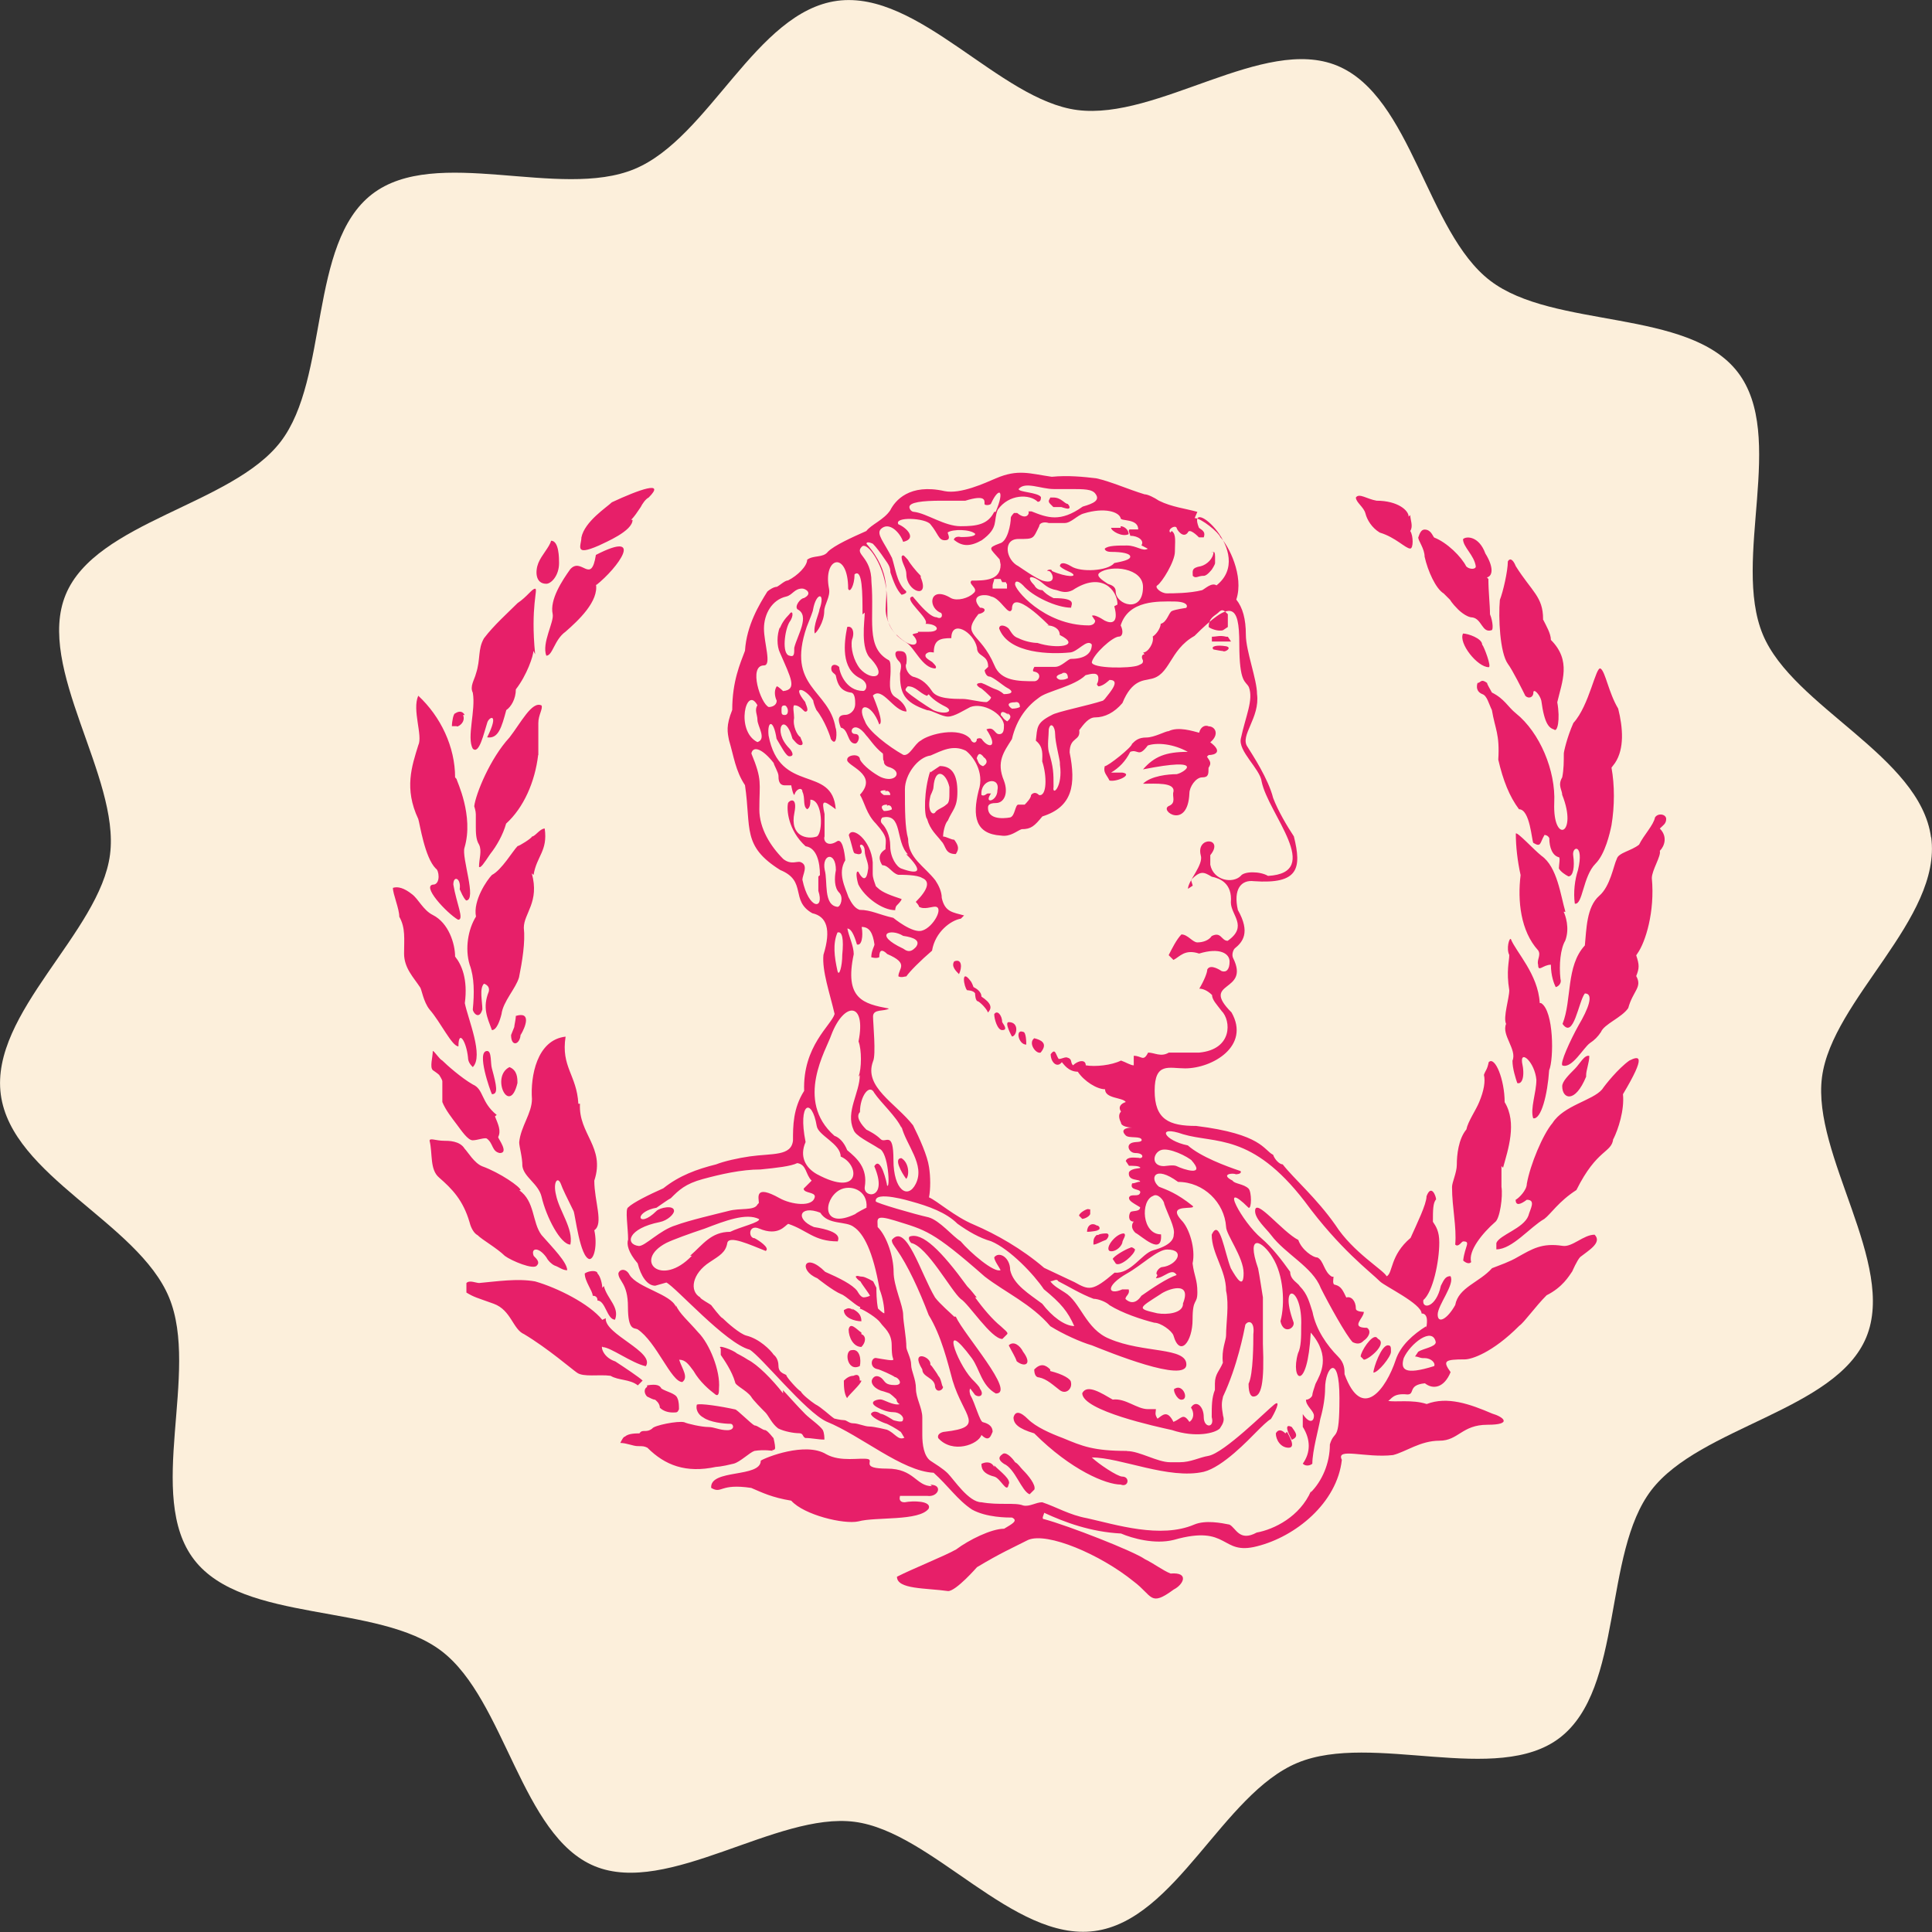
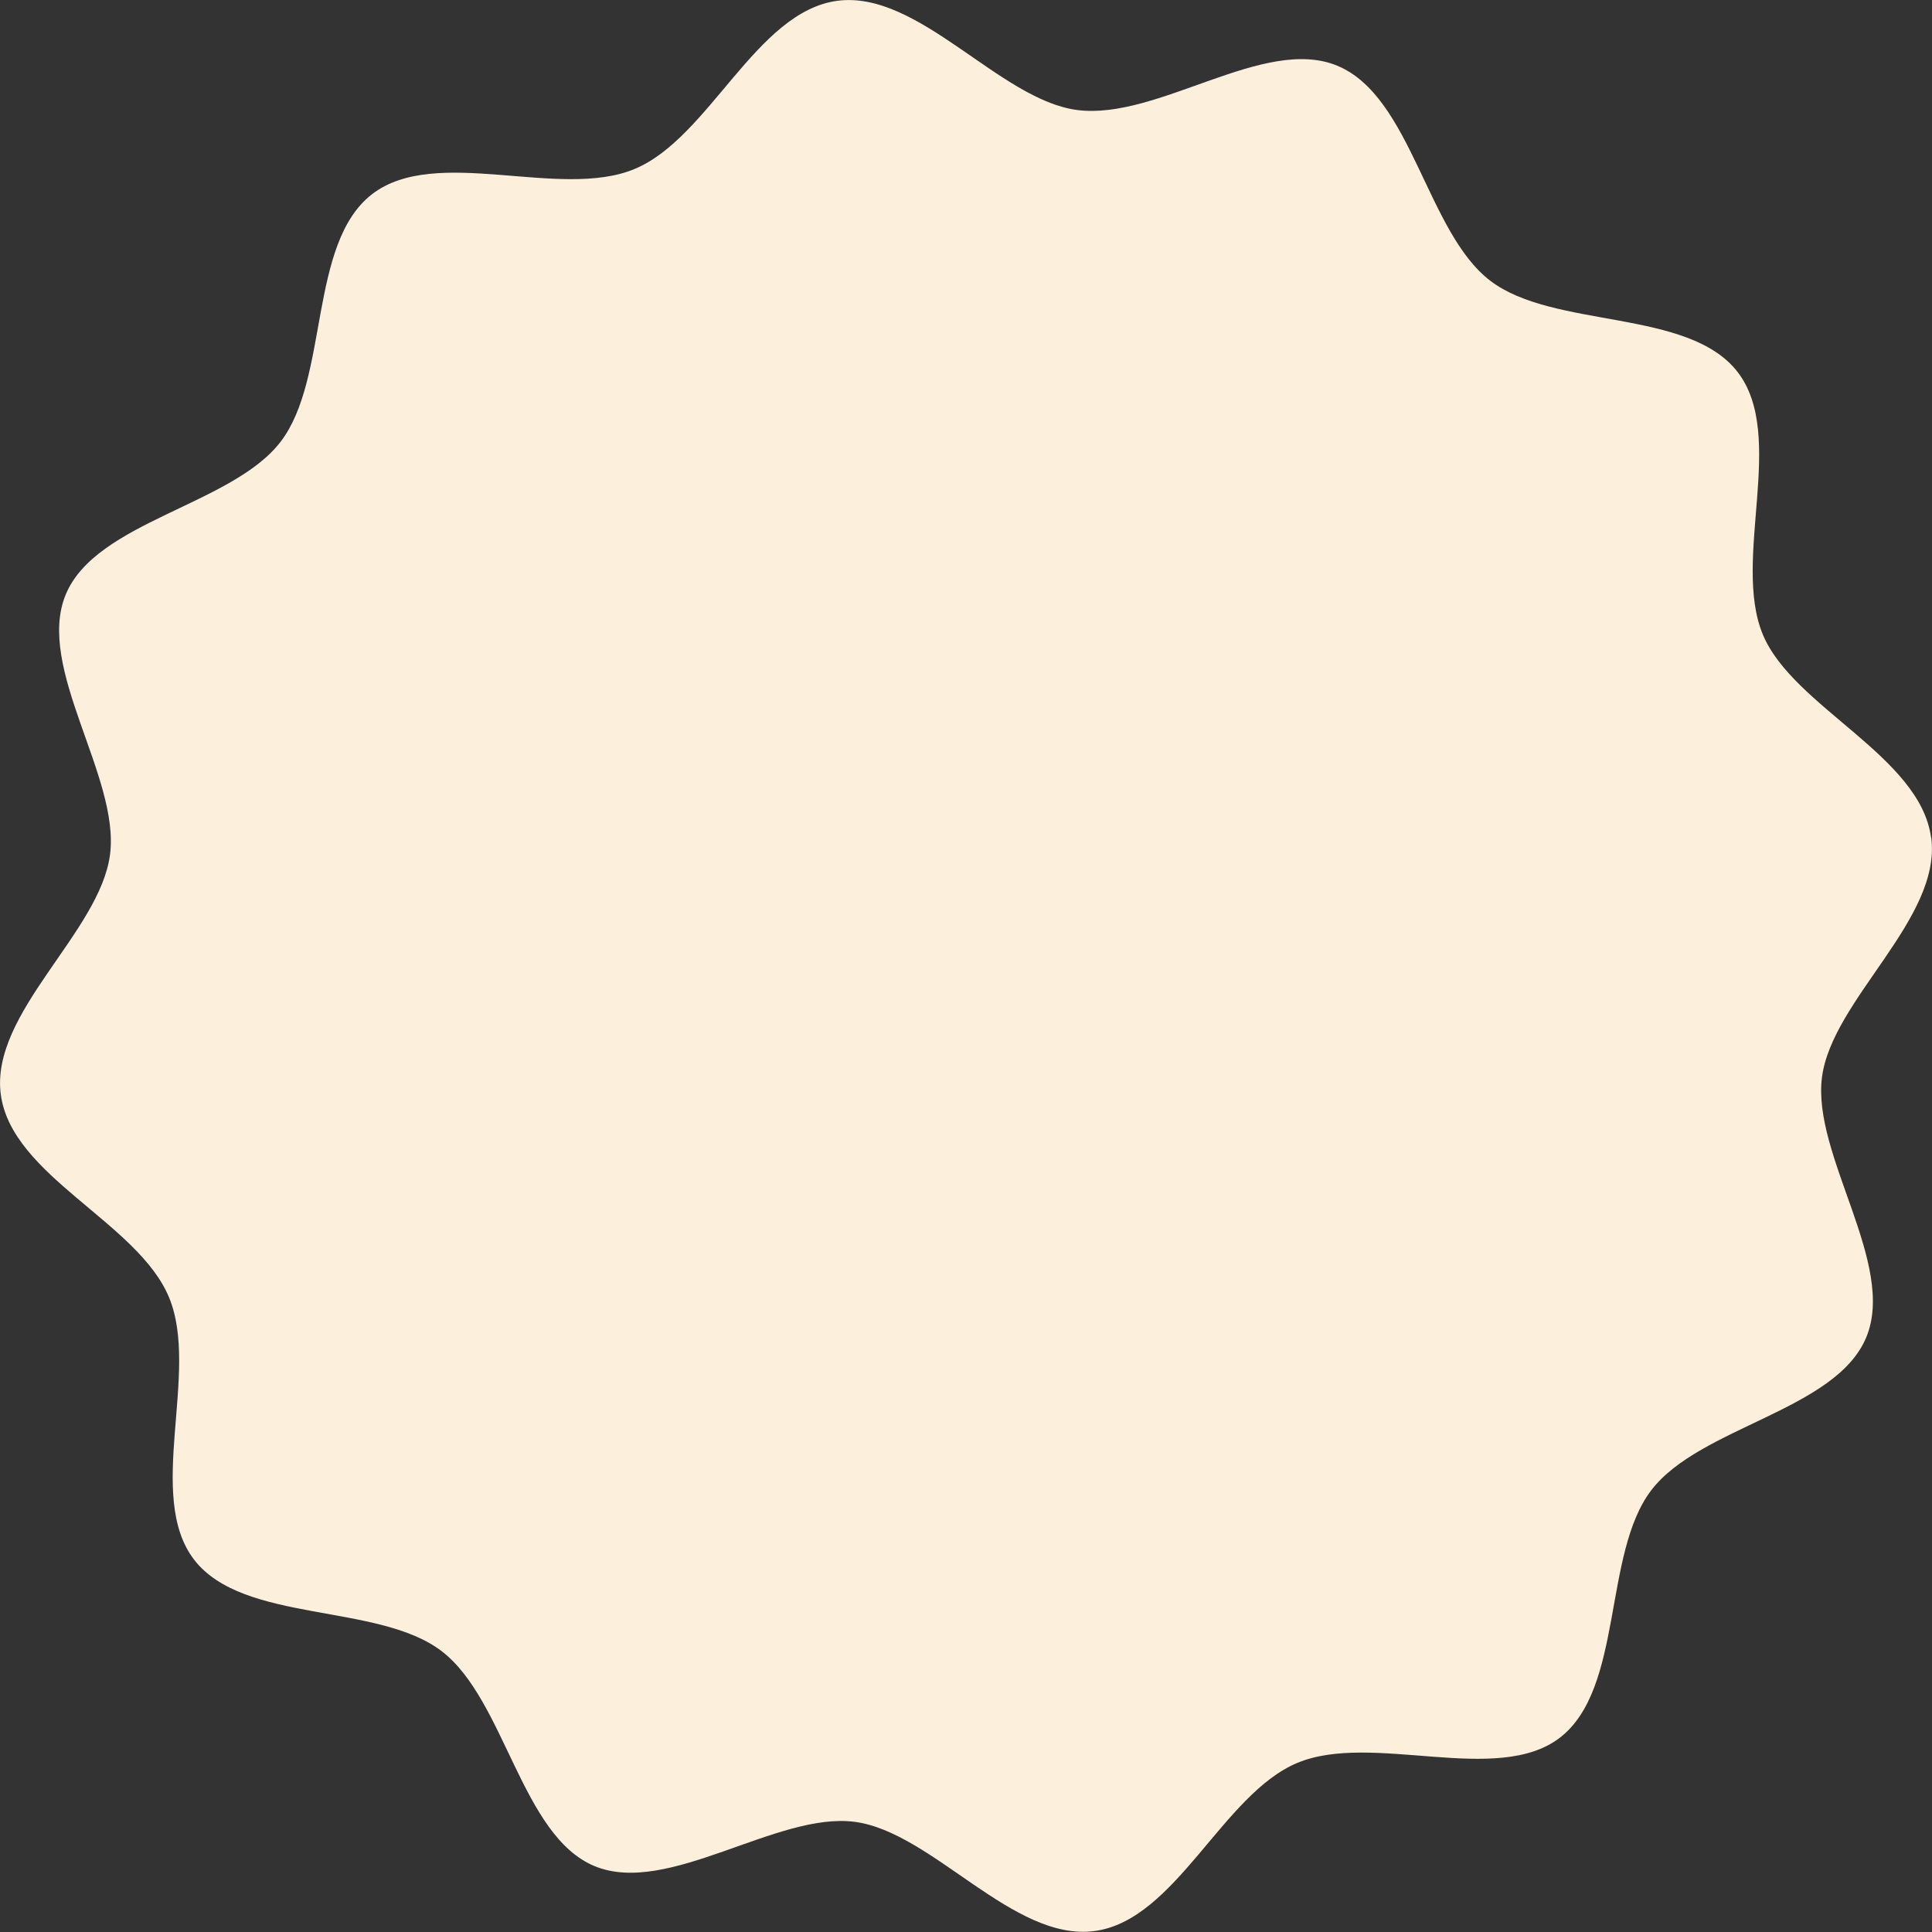
<svg xmlns="http://www.w3.org/2000/svg" id="Capa_1" data-name="Capa 1" viewBox="0 0 121.16 121.16">
  <rect x="0" y="0" width="121.16" height="121.16" fill="#333333" stroke="none" />
  <defs>
    <style>
      .cls-1 {
        fill: #e71f69;
        fill-rule: evenodd;
      }

      .cls-2 {
        fill: #fcefdb;
      }
    </style>
  </defs>
  <path class="cls-2" d="M121.11,52.51c.68,5.11-6.22,10.17-6.85,15.05s4.68,11.7,2.78,16.3-10.43,5.61-13.48,9.59-1.73,12.43-5.73,15.52c-3.94,3.04-11.76-.37-16.46,1.58s-7.62,9.87-12.73,10.55-10.17-6.22-15.05-6.85-11.7,4.68-16.3,2.78-5.61-10.43-9.59-13.48-12.43-1.73-15.52-5.73.37-11.76-1.58-16.46S.73,73.76.05,68.64s6.22-10.17,6.85-15.05-4.68-11.7-2.78-16.3,10.43-5.61,13.48-9.59,1.73-12.43,5.73-15.52,11.76.37,16.46-1.58S47.4.73,52.51.05s10.17,6.22,15.05,6.85c5.05.65,11.7-4.68,16.3-2.78,4.67,1.93,5.61,10.43,9.59,13.48s12.43,1.73,15.52,5.73-.37,11.76,1.58,16.46c1.89,4.55,9.87,7.62,10.55,12.73Z" />
-   <path class="cls-1" d="M75.09,32.1c-.7-.2-1.61-.3-2.41-.7-.3-.2-.7-.4-.9-.4-1-.3-2.11-.8-3.01-1-.8-.1-1.81-.2-2.81-.1-1.4-.2-2.11-.5-3.51.1-.7.3-2.21,1-3.21.8-2.21-.5-3.11.6-3.41,1.2-.4.6-1.2.9-1.5,1.3-.9.4-2.01.9-2.41,1.3-.3.4-.9.2-1.3.5,0,.4-.6,1-1.2,1.3-.2,0-.5.3-.7.4-.2,0-.5.2-.6.3-.5.8-1.3,2.11-1.4,3.71-.3.8-.8,1.91-.8,3.71-.4,1-.3,1.4-.2,1.91.3,1,.4,1.91,1,2.81.4,2.71-.2,3.81,2.21,5.32,1.71.7.6,1.91,2.01,2.71.9.2,1.2,1,.7,2.61-.1,1,.4,2.41.7,3.71-.2.7-2.01,2.01-1.91,4.82-.7,1.1-.7,2.21-.7,3.11-.1,1-1.3.8-2.71,1-.7.1-1.61.3-2.11.5-1.2.3-2.31.7-3.31,1.5-.9.4-1.91.9-2.21,1.2-.2.1,0,1.3,0,2.01-.1.3,0,.8.6,1.5.2.8.6,1.4,1.1,1.4l.7-.2c.6.3,3.71,3.81,5.22,4.21.7.4,3.51,3.91,4.82,4.51,2.21.9,4.72,3.11,6.72,3.21.9.8,1.5,1.71,2.41,2.31.9.5,2.21.5,2.51.5.4.2,0,.4-.5.7-.8,0-2.21.7-3.01,1.3-.7.4-2.71,1.2-3.71,1.71,0,.8,1.81.7,3.21.9.5,0,1.81-1.5,1.81-1.5,1.5-.9,2.21-1.2,3.21-1.71,1.2-.5,4.51.9,6.62,2.61,1.2.9,1,1.61,2.51.5.6-.3,1-1.1-.2-1-.5-.2-1-.6-1.61-.9-.7-.5-4.82-2.11-6.32-2.51-.2,0,0-.3,0-.4,1.3.6,2.91,1.2,4.82,1.3.7.3,2.11.7,3.31.4,3.51-1,2.91,1,5.22.4,2.41-.6,5.02-2.71,5.32-5.42-.4-.8,1.5-.1,3.21-.3.8-.2,1.71-.9,2.91-.9s1.4-1,3.01-1,1-.5.3-.7c-1.4-.6-2.81-1.1-4.11-.6-.9-.3-2.01-.1-2.41-.2.2-.1.3-.5,1.2-.4.5,0,0-.6,1.1-.7.5.4,1.2.3,1.61-.7-.5-.7-.4-.8.9-.8.4,0,1.71-.4,3.41-2.11.3-.2,1-1.2,1.71-1.91,1-.5,1.4-1.2,1.61-1.5,0,0,.3-.7.5-.9.5-.4,1.4-.9.9-1.4-.7,0-1.4.8-2.01.7-1.3-.2-1.91.2-2.81.7-.5.3-1.1.5-1.61.7-.8.9-2.11,1.2-2.31,2.31-.5.9-1.1,1.2-1.1.6s1.1-1.91.8-2.41c-.3,0-.4.2-.6.6-.3,1.4-1.2,1.5-1.1.9.6-.5,1-2.41,1-3.61,0-.7-.2-1-.4-1.3,0-.7,0-1.2.2-1.4,0-.2-.3-1-.6-.2,0,.5-.6,1.71-1,2.61-1.3,1.1-1.1,2.21-1.5,2.41-.2-.4-2.11-1.5-3.21-3.21-1.2-1.71-2.61-2.91-3.31-3.81-.2,0-.5-.3-.6-.6-.6-.3-.7-1.3-4.82-1.81-1.71,0-2.61-.4-2.61-2.21s.9-1.4,1.91-1.4c1.71,0,4.11-1.4,2.91-3.51-2.01-2.01,1.2-1.2.1-3.41-.1-.2,0-.5.1-.6.5-.4,1-1,.2-2.41-.3-1.3.2-1.91,1-1.81,2.81.2,3.01-.8,2.51-2.81-.4-.6-1-1.61-1.3-2.41-.3-1.2-1.3-2.71-1.61-3.21-.5-.7.8-1.81.6-3.31,0-.9-.7-2.71-.7-3.71s-.2-1.71-.6-2.21c.5-1.5-.5-3.41-1-3.91-.1-.3-1.2-1.2-1.61-1.2M89.34,85.17c.4,0,.7.3.6.5-1.91.6-2.11.2-1.91-.5.4-.9,1.81-2.01,2.01-1,0,.3-.8.4-1.1.6l-.2.3c.2,0,.3.1.5.1M70.48,77.35c-.5,0-1.2.9-.9,1.1.3.1.7-.2.8-.5,0-.2.3-.5.1-.6M68.77,77.45c-.2.2-.2.3-.2.6.2,0,.5-.2.8-.3.2-.2.2-.4,0-.4,0,0-.4,0-.5.1M68.77,77.15c.3,0,.2-.3,0-.3-.3-.2-.6,0-.6.4,0,0,.4,0,.7-.1M71.18,78.35s-.2-.2-.3-.1c-.3.1-1,.5-1.1.7l.2.3c.3.2,1.2-.6,1.2-.9M68.27,75.84c0-.1-.6.2-.6.4l.2.2c.1,0,.4-.1.5-.3v-.3M47.5,75.54c-.2.4-1.1.2-1.81.4-.8.2-2.51.6-3.31.9-1,.3-1.91,1.3-2.31,1.3-.9-.1-.7-1.1,1.3-1.5.5-.1.9-.5.9-.7,0-.4-.9-.2-1.1,0-.6.6-1,.6-1,.4s.4-.5,1-.6c.3-.2.7-.5.9-.6.5-.5.9-.9,2.01-1.2s2.41-.6,3.61-.6c1-.1,1.91-.2,2.31-.4.6.1.5.7.9,1.1l-.5.5c0,.3.7.2.7.5-.1.7-1.5.5-2.21.1-1.61-.9-1.3,0-1.3.3M52.72,72.53c1.2.5,1.3,2.61-1.5,1.1-.7-.4-1.1-1.1-.7-2.01-.5-2.51.4-2.81.7-1,.1.6,1.5,1.1,1.5,1.91M56.53,70.63c.3,1.2,1.5,2.41.9,3.61-.5,1-1.4.4-1.4-1.5s-.5-1-.8-1.3-.7-.5-.9-.6c-.3-.3-.7-.8-.4-1.1,0-1,.6-1.81.9-1.2.4.6,1.4,1.5,1.71,2.21M56.53,72.63c-.5,0,0,.9.3,1.3.2-.2.2-1-.3-1.3M54.33,75.74s-.6.3-.7.4c-2.11,1-2.01-.9-1-1.5.7-.4,1.81,0,1.71,1.1M89.44,83.17c-.8.5-1.61,1.2-1.91,2.11-.6,1.81-2.11,3.91-3.21.9,0-.3,0-.7-.4-1.1-.7-.7-1.4-1.71-1.61-2.81-.2-.6-.3-1.1-.8-1.61-.1-.2-.6-.4-.6-.9-.5-.7-1.1-1.5-1.81-2.11-1.2-1-2.71-3.81-.8-1.91.2.1.2-1,0-1.2-.3-.3-.9-.3-1-.5-.8-.4,0-.5.2-.4,0,0,.4,0,.3-.2-.9-.3-2.51-.9-3.31-1.61-1.5-.3-2.01-1.3-.3-.7,2.01.6,4.31-.1,7.63,4.21,2.21,3.01,4.11,4.41,4.72,5.02.3.3,2.61,1.4,2.61,2.01.5,0,.3.8.3.9M87.23,84.77c0-.3,0-.4-.2-.4-.4,0-.9,1.4-.9,1.71.3,0,1.1-1,1.1-1.3M86.33,83.87c-.3-.2-1,.9-1,1.2l.2.2c.3,0,1.5-1,.9-1.3M83.52,80.06c-.5-.3-.5-1-.9-1.2-.3,0-1-.5-1.2-1.1-1-.5-2.71-2.71-2.71-1.81,0,.5.7,1.1,1,1.5.9,1.2,2.61,2.01,3.11,3.31.5,1,1.61,3.01,2.01,3.41.4.2.6,0,.7-.1.3-.2.5-.6.2-.8-1.1,0-.2-.6-.2-1,0,0-.5,0-.5-.2,0-.5-.3-.8-.6-.7-.2-.4-.3-.7-.7-.8-.2,0-.1-.4-.1-.5M43.39,78.75c-1.91,2.01-3.71.3-1.61-.8.4-.2,1.5-.6,2.41-.9,1.3-.5,2.61-1,3.41-.6.1.2-1.2.5-1.81.8-1.2,0-1.71.8-2.51,1.5M57.13,75.34c1.1.3,2.21.7,2.91,1.4.7.5,1.4.9,2.11,1.1,1.2.5,2.71,2.11,3.31,3.01,1.1.9,1.5,1.4,1.91,2.31-.6,0-1.4-.6-2.01-1.4-.8-.6-1.81-1.2-2.01-2.11,0-.8-.7-1.2-1-.8,0,.2.3.6.4.8-.4.2-1.91-1.1-2.51-1.81-.5-.3-1.3-1.3-2.01-1.5-.9-.2-3.31-.9-3.31-1-.1-.7,2.21,0,2.21,0M62.35,92c-.2-.4-.6-.3-.8-.2,0,.2,0,.6.8.8.4.1.8,1.1.9.5.2-.3-.5-.8-.9-1.2M64.16,92.2c-.2-.2-.3-.4-.5-.5-.2-.3-.6-.7-.8-.5-.3.2-.2.4.1.6.7.3,1.1,1.71,1.61,1.91l.3-.3c.1-.3-.4-.9-.7-1.2M58.44,85.68c.2.3.3.4.4.6.2.2.2.6.3.7,0,.2-.4.4-.5,0,0-.6-.8-.6-.8-1.1-.8-1.3.6-.8.5-.3M59.84,82.57c-.2-.2-.9-.8-1.2-1.2-.9-1.5-1.81-4.72-2.71-3.61,0,.2.1.3.3.6.7,1,1.4,2.51,2.01,4.11.8,1.3,1.2,3.01,1.5,4.11.7,2.31,2.11,2.91-.5,3.21-.1,0-.5.1-.4.4.9,1,2.51.4,2.71-.2.5.5.6,0,.7-.2,0-.3-.2-.5-.6-.6-.2,0-.5-1.2-.8-1.71,0,0-.1-.3,0-.4l.3.4c.3.2.6,0,.3-.4,0-.1-.3-.4-.5-.6-1-1.1-2.01-4.01,0-1.3.5.7.6,1.71,1.5,2.21,1.3,0-2.01-3.71-2.51-4.82M61.25,81.36c-.1-.1-.3-.4-.6-.7-1.61-2.21-2.81-3.41-3.61-3.11-.1.1,0,.3.1.4,1,.2,2.51,3.01,3.11,3.51.5.3,1.91,2.51,2.61,2.51l.3-.3c.1-.1-.2-.3-.4-.5-.5-.4-1.1-1.1-1.61-1.81M64.16,84.77c-.2-.4-.6-.7-.9-.4.2.4.4.7.5,1,.5.4,1,.2.4-.6M65.86,85.88c-.3-.3-.6-.4-1,0,0,.3.1.5.3.5.5.1.9.5,1.3.8.4.3.8-.1.7-.5,0-.2-.5-.5-1.3-.7M73.69,87.08c-.2,0,.1.7.4.7.5,0,.1-1-.4-.7M70.68,90.99c-2.11,0-2.81-.3-4.01-.8-.8-.3-1.71-.7-2.21-1.2s-.8-.5-.9-.1c0,.4.3.7,1.3,1,2.31,2.31,4.51,3.21,5.42,3.21.5.2.6-.5.1-.5-.3,0-1.5-.8-1.91-1.2,1.81,0,4.82,1.4,7.02.9,1.2-.3,2.81-2.01,3.31-2.51.3-.3.7-.7.9-.8.2-.3.7-1.3.2-.9s-3.11,3.01-4.11,3.21c-.6.1-1.1.4-1.81.4h-.6c-.8,0-1.91-.7-2.71-.7M81.01,89.49c-.6-.3-.1.6,0,.8.5-.2.2-.5,0-.8M80.61,89.89c-.3-.3-.5-.2-.6,0,0,.4.3.9.8.9s0-.8-.1-1M82.22,93.5c-.7,1.61-2.31,2.41-3.41,2.61-1.1.6-1.3-.3-1.71-.5-.5-.1-1.5-.3-2.21,0-2.11.9-4.92,0-6.72-.4-1.1-.2-1.91-.7-2.81-1-.4,0-.8.3-1.2.2-.5-.2-1.5,0-2.61-.2-.8,0-1.71-1.4-2.11-1.81-.3-.3-.8-.6-1.1-.8-.4-.3-.5-1-.5-1.61v-1.1c0-.6-.4-1.2-.4-1.81s-.3-1.1-.3-1.5-.3-.9-.3-1.1c0-.6-.2-1.61-.2-2.01,0-.6-.6-1.81-.6-2.71s-.4-2.21-1-2.81c0-.5-.2-.8,1.1-.4,1.91.6,2.31.6,5.62,3.51,1.3,1,2.91,1.71,4.11,3.11.8.5,1.91,1,2.61,1.2,1,.4,5.92,2.41,5.92,1.2,0-1.1-2.71-.7-4.82-1.61-1.5-.6-1.81-2.31-2.81-2.91-.3-.2-.7-.4-.9-.7.2,0,.4-.2.5,0,.6.3,1.4.8,2.21,1.1.3,0,.8.2,1,.4.8.5,2.01.9,2.81,1.1.4,0,1.1.5,1.2.8.4,1.4,1.2.4,1.2-1s.3-.9.3-1.71-.2-1-.3-1.81c.2-.9-.2-2.21-.7-2.71-1-1.1,1-.6.7-.9-1-.8-1.61-1-2.11-1.2-.6-.5-.3-1.4,1.2-.3,1.61,0,2.91,1.3,3.01,2.81,0,.5,1.1,1.91,1.1,2.91s-.4.4-.8-.3c-.4-1-.7-3.21-1.2-2.11,0,1.2.9,2.21.9,3.51.2.9,0,2.01,0,2.81,0,.3-.3.9-.2,1.71-.2.5-.5.7-.5,1.3v.4c-.2.5-.2,1-.2,1.71.2.7-.5.7-.5,0s-.5-1.1-.8-.6c.2.3.2.7-.1.9-.4-.6-.5-.2-1,0-.4-.8-.7-.4-1-.2-.2-.3-.1-.4-.1-.6h-.5c-.7,0-1.4-.7-2.21-.6-.7-.4-1.61-1-1.91-.4,0,1.1,4.72,2.11,5.62,2.31,1.5.5,2.71.2,3.01-.1.2-.3.3-.5.2-.8-.1-.6-.1-.8,0-1.2.9-1.91,1.3-4.01,1.4-4.51.2-.3.6-.2.5.6,0,.5,0,2.51-.3,3.11,0,.7.2.8.3.8.5,0,.7-.8.6-3.31v-2.91c-.1-.6-.2-1.3-.3-1.81-.8-2.31.3-1.71.9-.7.7,1.1.8,2.91.5,4.01.2.9,1,.4.8,0-.9-2.51.6-2.21.5.3,0,.7,0,1.3-.2,1.71-.5,1.71.6,2.51.8-1.3,1.3,1.5.6,2.61.3,3.21-.1.3-.2.6-.2.7s-.2.3-.4.3c0,.4.5.7.5,1,0,.4-.3.5-.7-.1v.8c.5.8.5,1.61,0,2.31.2.2.5.1.6,0,0-.8.4-2.21.5-2.81.2-.7.3-1.4.3-1.91,0-1.3.9-2.31.9.6s-.3,1.91-.6,2.91c0,1.2-.5,2.31-1.2,3.01M53.52,82.16c-.3-.2-.4-.1-.6,0,0,.5.7.7,1.1.7,0-.4-.2-.6-.6-.8M54.02,83.57c-.3-.2-.7-.7-.8-.2,0,.5.3,1.1.8,1.1.3-.3.3-.7,0-.8M53.42,84.67c-.5,0-.3,1.4.5,1,.1-.4,0-1.1-.5-1M53.92,86.58c0-.4-.2-.4-.4-.3-.2,0-.4.1-.6.3,0,.3,0,.8.2,1.1.1-.2.9-.9.9-1.1M53.92,82.06c.3.1,1.1.6,1.3.9.2.3.7.6.7,1.4s.1.8.1.9-.5,0-1.1-.1c-.3,0-.4.6.1.7.1,0,1,.4,1.1.5.2,0,.6.5,0,.5s-.6-.2-.8-.4c-.1-.1-.4-.3-.6,0-.2.3.2.7.7.8l.3.1c.1,0,.5.4.5.4,0,0,0,.2.2.3-.4.1-1-.3-1.2-.3-.3,0-.9.2,0,.6,0,0,.4.2.8.2s.7.3.6.5c0,.2-.6,0-.6,0,0,0-.6-.4-.8-.4,0,0-.4-.3-.6,0,0,.2.6.5.9.6.1,0,.8.4.9.5.1,0,.2.3.3.4-.4.2-.6-.3-1.1-.5,0,0-.8-.2-1.1-.2s-.7-.2-1-.2-.4-.2-.6-.2-.6-.1-.6-.1c-.3-.2-.8-.7-1.2-.9-.3-.2-.8-.6-.9-.8-.2-.1-.9-.9-.9-1s-.5-.1-.5-.6-.3-.7-.3-.7c-.2-.3-.9-1-1.71-1.2-.4-.1-1.2-.8-1.5-1.1-.1,0-.7-.8-.7-.8-.1-.1-.7-.4-.7-.5-.7-.4-.5-1.5.6-2.21.6-.4,1-.6,1.1-1.2.1-.5,1.4.1,2.41.5.3-.2-.5-.7-.7-.8-.4,0-.4-.9.3-.6,1.2.5,1.61-.2,1.81-.3,1.2.4,1.61,1.1,3.11,1.1,0-.1.4-.6-1.5-.9-1.2-.5-.9-1.4.4-.9.5.8,1.61.5,2.11.9.6.4,1.2,1.5,1.61,3.91.2.5.3,1.1.3,1.5-.1,0-.4-.3-.4-.3-.1-.5-.1-1.1-.1-1.3l-.2-.4s-.5-.3-.7-.3-.3-.1-.4,0c.1.2.3.3.3.3.1.2.5.7.6.9,0,0-.2.1-.4.1s-.4-.4-.4-.4c-.3-.4-1.1-.8-2.01-1.2-1.3-1.3-1.71-.1-.5.4,0,0,1,.8,1.5,1,.3.1,1,.8,1.2.8M72.49,80.16c.5,0,1-.7,1.3-.2-.6.2-1.5.8-2.21,1.3-.4.6-.8.4-1,.2,0-.2.3-.3.2-.6h-.4c-.9.4-1.1-.2.3-1,.9-.5,1.91-1.5,2.51-1.5,1.2,0,.6,1-.3,1.1-.2,0-.5.4-.3.5M74.19,81.76c0,.6-1,.7-1.61.6-1.3-.3-1.2-.3.2-1.2.4-.3,2.01-.9,1.4.6M74.69,72.73c1,1.1-.5.6-.9.4-.2-.1-.7,0-.8,0-.8,0-.7-.8-.2-1,.5-.2,1.71.4,2.01.7M74.69,55.18c.6-.6.8-.5,1.3-.2.5.1,1.3.4,1.2,1.61,0,.8,1.1,1.5-.2,2.41-.4,0-.4-.6-1-.3-.2.3-.6.4-.9.4s-.6-.5-1-.5c-.3.3-.6.9-.8,1.3l.3.3c.4-.2.7-.7,1.61-.4,1.3-.4,1.91,0,1.91.5s-.2.7-.5.6c0,0-.7-.5-.9-.1,0,.2-.2.7-.5,1.2.2,0,.5.1.8.4,0,.3.3.6.6,1,.6.6.7,2.41-1.4,2.61h-1.91c-.5.3-.9,0-1.3,0-.3.6-.4.2-.9.2v.6c-.2,0-.5-.2-.8-.3-.6.3-1.61.4-2.21.3,0-.4-.5-.3-.8,0-.2-.2,0-.4-.4-.5-.2,0-.3.1-.5.1-.2-.3-.2-.7-.5-.3,0,.5.4.9.7.5.1.1.4.6,1,.6.4.6,1.2,1.1,1.71,1.1,0,.6,1.1.5,1.3.8-.3.1-.5.3-.3.6-.2.2-.1.5,0,.7,0,.2.4.3.7.3,0,0-.9,0-.4.5.2.2,1,0,1,.3-.1.2-.6,0-.8.3-.1.2.1.5.4.5.6,0,.5.4.2.3-.2,0-.7-.1-.8.2l.2.3c.3,0,.6,0,.7.1.1.1-.5,0-.7.3-.1.6.7.4.7.6-.2,0-.3.1-.5.1-.2.5.6.3.5.6s-.6,0-.7.3c0,.2.2.3.7.6,0,.3-.5.2-.6.3s-.2.6.2.6c0,0-.3.3.1.7.4.2,1.71,1.5,1.61.1-1.2,0-1.3-2.11-.5-2.41.3-.2.7.3.7.5.2.6.7,1.5.6,1.91,0,.3-.2.7-1.3,1-.7.2-1.4,1.5-2.41,1.4-1.4,1.2-1.61,1.1-2.51.6l-1.91-.9c-1.4-1.2-3.01-2.11-4.41-2.71-1.2-.5-2.31-1.5-2.81-1.71.1-.5.1-1.3,0-1.91-.1-.7-.6-1.81-1-2.61-1.1-1.4-3.11-2.41-2.51-4.01.2-.4,0-2.41,0-2.81,0-.5.7-.3,1-.5h0c-1.61-.3-2.81-.6-2.21-3.41,0-.5-.3-1.1-.4-1.61.2,0,.4.3.6,1,.3.1.4-.5.3-1.1.5,0,.7.4.8,1.1,0,.1-.2.4-.2.8,0,0,.3.1.5,0,0-.5.2-.5.5-.2,1.4.6.7.9.7,1.4.2.1.4,0,.5,0,.2-.3.9-1,1.61-1.61.2-1.2,1.2-1.91,1.81-2.01l.2-.2c-.7-.2-1.2-.2-1.4-1.1,0-.4-.2-.8-.4-1.1-.7-.9-1.71-1.4-1.71-2.61-.2-.7-.2-1.81-.2-3.11,0-.9.8-2.01,1.61-2.11.7-.3,1.4-.7,2.21-.3.4.3,1.2,1.3.8,2.51-.4,1.61-.2,2.71,1.4,2.81.6.1,1-.3,1.3-.4.6,0,.8-.2,1.3-.8,1.91-.6,2.11-2.01,1.71-4.01,0-1,.7-.7.6-1.4.3-.4.6-.8,1-.8.6,0,1.2-.3,1.71-.9.6-1.5,1.4-1.4,1.71-1.5,1.3-.2,1.2-1.81,2.81-2.71,2.31-2.31,2.81-2.01,2.81.5s.4,2.31.6,2.71c.3.8-.2,1.81-.5,3.21-.2.8,1.2,1.91,1.3,2.71.4,2.01,3.91,5.72.4,5.92-.5-.3-1.5-.3-1.71,0-.5.5-1.71.3-1.91-.7v-.6c.9-1.1-.9-1.2-.6,0,.2.6-.8,1.61-.8,2.11l.3-.2M58.24,43.54c.3.4.9.7,1.1.8.5.3-.1.5-.8.2-.5-.3-1.4-.9-1.71-1.2-.1-.1,0-.2.1-.3.5,0,.7.4,1.2.6M52.82,59.89c0,.7-.2,1.4-.3,1-.2-.9-.3-1.71,0-2.41.3-.1.4.4.3,1.4M57.44,59.39c-.2.2-.4.4-.8.1-1.91-.9-.8-1.3,0-.8.7.1,1.1.3.8.7M51.32,54.97v.9c.4,1.2-.6,1.2-1-.7,0-.3.4-.9-.1-1.1-.2-.1-.6.2-1.1-.2-.8-.8-1.5-1.91-1.5-3.11,0-1.71.2-1.81-.5-3.51.1-.5.7-.3,1.4.6,0,.1.3.6.3.8s0,.6.4.6h.4s.1.6.2.6c.1-.4.5-.5.5-.2.2.4,0,.9.3,1.1.2-.1.2-.4.2-.6.8,0,.8,2.11.4,2.31-.6.2-1.71,0-1.4-1.5.2-1-.3-.8-.4-.6-.1.4,0,1.71,1.1,2.71.7.1.9,1,.9,1.81M52.42,54.57c-.1.5-.1,1.1.2,1.4.3.3.1.9-.1.9-.9-.1-.6-1.61-.8-2.31-.2-1,.7-1.2.7,0M49.21,44.24c.1,0,.2.2.2.3s0,.3-.2.3-.2-.1-.2-.3,0-.3.2-.3M47.5,45.14c0,.4.6,1.2,0,1.4-1.4-.7-.7-3.61,0-2.31-.2.3,0,.6,0,.9M48.91,39.32c-.2.5-.2,1.2,0,1.61.7,1.61,1.1,2.31.2,2.41,0,0-.3-.3-.4-.3-.2.3-.1.7,0,.9,0,.3-.3.4-.5.4-.5-.2-1.3-2.61-.3-2.61.5,0,0-1.4,0-2.31s.5-1.81,1.4-2.01c.4-.1.5-.5,1-.5.2,0,.7.3.1.6-.2,0-.6.5-.4.7.8.4,0,1.61-.2,2.41,0,.4,0,.6-.3.5-.5-.1-.3-1.61,0-2.11.3-.4.2-.8,0-.5-.3.3-.5.6-.6.9M66.47,47.95c.2,1.4-.5,2.01-.4,1.4,0-.9,0-1.2-.3-2.21-.1-.4,0-1,0-1.4.1-.5.4-.2.4.3s.3,1.61.3,1.81M62.55,49.56c0,.7-.9.9-.4.2h-.2c-.1,0-.2.2-.4.1-.1-1,1.2-1.2,1-.3M61.75,47.55c-.3-.4-.4-.3-.5,0,.1.2.1.4.4.5.5-.3,0-.6,0-.6M63.26,44.84c-.4-.3-.5-.2-.5,0,.2.2.1.2.4.4.4-.3.1-.5,0-.5M66.67,42.23c-.5.1-.5.3-.2.4.2,0,.3,0,.5-.1,0-.5-.4-.3-.4-.3M55.63,50.46c-.4,0-.4.2-.2.4q.3,0,.5-.1c0-.3-.3-.3-.3-.2M55.53,49.56c-.4,0-.4.1-.1.3h.4c0-.3-.3-.3-.3-.2M63.66,44.04c-.5,0-.5.2-.2.4q.3,0,.5-.1c0-.4-.3-.3-.3-.3M62.75,36.31h-.4c0,.1-.1.3-.1.4v.2h.9v-.3h0c-.1,0,0-.1-.1-.1h-.2M56.83,53.57c1.1,1.1.8,1.3-.3.9-.3-.1-.7-.7-.7-1.4s-.3-1.2-.5-1.4c-.2-.2,0-.4,0-.4,1.3-.3.8,1.5,1.61,2.31M54.93,55.58c-.1-.3-.2-.5-.2-.8v-.7c-.1-1.4-1.3-2.31-1.5-1.71.4,1.3.2,1.1.6,1.2.2,0,.3-.1.1-.5,0-.2.3-.1.3.3s.3.8.2,1.2c-.1.8-.4.5-.6.1-.2-.1-.1.5,0,.8.4.8,1.5,1.61,2.31,1.61,0,0,0-.2.1-.3s.3-.3.3-.4c-.6-.2-1.2-.4-1.5-.7M54.23,38.42c0,.5-.3,2.31.4,2.91,1.1,1.2,0,1.4-.7.6-.4-.5-.6-1.3-.5-1.81.2-.5,0-.9-.3-.8-.2,1-.4,2.61.8,3.21.6.3.4.8.2.8-1.1,0-1.5-1.2-1.5-1.5-.2-.2-.5-.2-.5.1s.3.3.3.5c.1.5.3.9.9,1,.3,0,.3.5.3.7,0,.5-.4.7-.6.7-.5,0-.5.3-.3.8.5.1.4,1,.9,1,.2,0,.4-.6,0-.6-.5,0-.1-1,.7.1.2.2.5.7,1,1.1.1,0,0,.4.1.5,0,.1,0,.3.4.4.8.3.3,1-.6.6-.4-.2-1.1-.7-1.3-1.1,0-.4-.8-.3-.8,0-.1.4,2.01.9.8,2.21.3.5.4,1.2,1,1.81.8.9.6,1,.6,1.61-.5.3-.4.7-.2,1,.4,0,.6.5,1,.6.3,0,1.2,0,1.5.2.5.2.4.7-.4,1.5,0,0,.2.2.2.3.3.2.8,0,1,0,.6,0-.1,1.3-.8,1.5-.6.2-1.81-.8-1.81-.8-.9-.2-1.4-.5-2.11-.5-.3-.1-.5-.4-.7-.8-.2-.6-.7-1.5-.2-2.31,0,0-.1-1.4-.5-1.2-.6.4-.9,0-.8-.3v-1.4c-.2-.9-.1-.9.7-.3-.2-2.81-3.51-.9-4.21-4.62-.1-.9.3-1.1.5.2.3.5.6,1.1.8,1.1.4,0,.1-.4,0-.5-1.1-1.1-.3-2.41.2-.6.1.1.3.4.5.4.3,0,0-.4,0-.5-.2-.1-.5-.7-.4-1.2,0-.3-.1-.7,0-.8.4,0,.6.4.7.4.3,0,0-.5,0-.6-.9-1.1,0-.9.5-.1,0,.1.1.4.2.6.5.6.9,1.71.9,1.81.4.6.4-.5.3-.7-.4-2.41-3.11-2.51-1.81-6.32.2-.5.4-1,.4-1.1.2-1.1.8-1.1.4,0,0,.2-.4,1-.3,1.5.1,0,.6-.7.6-1.4,0-.4.4-.9.3-1.4-.4-2.01,1.2-2.41,1.2,0,.1.3.4-.2.4-.9.5-.4.5,1.2.5,2.51M61.75,42.03c0,.1.1.4.3.4s.9.6,1.1.7c.4.2.4.4-.2.4,0,0-.2-.2-.5-.3-.3-.1-.6-.3-.9-.4-.3,0-.4.1-.1.3.1,0,.6.5.7.6,0,.1-.2.3-.3.3-.4,0-1.1-.2-1.5-.2-.6,0-1.61,0-1.91-.5-.4-.6-.8-.8-1.2-.9-.4-.2-.5-.7-.4-.8.1-.8-.2-.8-.5-.8s-.2.4,0,.6.2.3.1.8c0,1.2.2,1.81,1.71,2.31.3,0,.9.4,1.3.4s1-.4,1.4-.6c.8-.3,2.01.4,2.11,1.1,0,.3,0,.6-.3.6s-.3-.5-.8-.3c.8,1.2.1,1.2-.3.6,0,0-.1-.1-.3,0,0,.3-.3.3-.4,0-.7-.8-2.61-.3-3.11.1-.4.2-.7,1-1.1.9-.9-.5-2.21-1.5-2.41-2.11-.6-1.2.4-1.2.9.2.3-.1-.2-1.3-.4-1.81.6-.6,1.3,1,2.11,1,0-.2-.2-.6-.7-.9s-.3-1.1-.3-1.61c0-.4,0-.6-.1-.7-1.5-.8-.9-2.61-1.1-4.92,0-1.61-1.1-1.71-.6-2.21.3-.3,1.1.8,1.4,2.01.2.7.2,1.71.2,2.41,0,0,0,.9,1.2,1.61.5.3,1,1.61,1.81,1.61.1-.1,0-.2-.2-.4-.3-.2-.5-.3-.4-.5.2-.2.4-.1.5-.1,0-.8.4-.9,1.1-.9,0-1.2,1.4-.4,1.61.6,0,.6.7.4.7,1.2M69.17,43.94c-.9.3-2.91.7-3.21.9-1,.5-.9.8-1,1.61.5.4.4.9.4,1.3.3.9.3,2.21-.2,2.11-.3-.3-.5,0-.5,0,0,.2-.3.5-.4.6h-.4c-.2,0-.2.7-.5.8,0,0-1.4.3-1.4-.6,0-.1,0-.3.5-.3s.8-.6.5-1.4c-.5-1.2,0-1.81.5-2.61.3-1.3,1-2.11,1.71-2.61.5-.4,2.21-.7,2.91-1.4.4-.1.8-.2.8.2s-.2.3,0,.5c.3,0,.7-.4.7-.4.7,0,.1.7-.3,1.2M71.78,41.03s-.3,0-.1.4c0,.2-.1.2-.3.3-.5.2-2.91.2-2.91-.2.1-.5,1.3-1.61,1.71-1.61.2,0,.3-.3.1-.7.5-1.61,2.41-1.5,3.31-1.5s.9.3.8.4c0,0-.7.1-.9.2s-.3.7-.7.8c0,.2-.2.6-.5.8.1.4-.3,1-.6,1M65.66,39.22c.4,0,.8.2.8.6,1.4.7-.2.9-1.4.5-.3,0-.8-.1-1.2-.3-.3-.1-.4-.3-.6-.6-.2-.2-.6-.3-.6,0,.6,1.61,3.31,1.61,4.41,1.5.5,0,1.1-.9,1.4-.5,0,.6-.5.9-1.3.9-.2,0-.6.5-1,.5h-1.3s-.2.3,0,.3c.5.1.3.6,0,.6-1,0-2.11,0-2.51-1-.9-2.11-2.11-1.81-1-3.21.5-.1.5-.4.1-.4-.7-.8.3-.9.7-.7.6.1,1.1,1.3,1.3.8,0-1.4,2.31,1,2.31,1M71.68,36.81c0,1.71-1.71,1.1-1.71.3,0-.3-.2-.4-.5-.5-.3-.2-.8-.5-.5-.7.7-.5,2.71-.3,2.71.9M69.88,38.02c.3,1.1-.2,1.1-.6.9-.3-.2-.7-.4-.8-.3l.2.3c0,.2-.2.3-.4.3-2.81,0-4.72-2.31-4.62-2.61,0-.2.2-.2.5.1.6.7,2.11,1.4,3.01,1.4,0-.2.4-.6-1.1-.6-.4-.2-.5-.3-.7-.5-.2,0-.4-.1-.5-.3-.5-.5-.3-.7.3-.3.3.2.5.5,1.1.6.3.1.6.2,1,0,1.81-1.2,2.81,0,2.81.9M70.28,33.1h-.6c0,.2.7.6,1.1.4,0-.3-.3-.5-.5-.5M71.98,34.41c-.3.2-.7-.2-1.3-.2s-1.2,0-1.4.2c0,0,0,.2.4.2.7,0,1.2.1,1.2.3s-.5.3-1,.4c-.4.5-2.11.6-2.71.2-.5-.3-.7-.2-.7,0,.2.2.5.3.7.4.5.3-.3.3-1.2-.1,0-.2-.5,0-.2,0,.2,0,.6.9-.4.6-.5-.2-1.2-.7-1.5-.9-.8-.4-1-1.71,0-1.71s.9,0,1.3-.8c0-.2.3-.3.6-.2h1c.4,0,.8-.5,1.2-.6,1.3-.4,2.21-.1,2.31.3,0,.2,1.1,0,1.1.7h-.5c-.2,0,0,.3,0,.4.5,0,.9.3.7.6M57.74,36.11c-.3-.3-.7-.8-.8-1-.2-.2-.3-.4-.4-.2,0,.4.3.7.3,1.1,0,1.1,1.5,1.61.9.2M65.86,31.2h0c0,.1-.2.2,0,.4l.2.2h.5s.3.1.4.1c.2,0,.1-.2,0-.3-.2,0-.4-.4-.9-.4M62.75,35.41c0,1-1,1-1.81,1-.3.2.5.5.1.8-.3.3-1,.5-1.4.3-1.3-.8-1.5.5-.7.9.2,0,.2.5-.2.3-.4,0-1-.7-1.5-1.3-.7.1,1.1,1.4.8,1.71.8,0,1,.5.2.5s-.5,0-.7,0c.2.1-.4.1-.3.2.6.6,0,1-1,0-.1,0-.7-.8-.7-1.61s.4-2.31-1.2-4.11c0-.2.4,0,.4,0,.2.2.5.6.7.9.2.3.4.5.4.9.2.6.4,1.1.7,1.4,0,0,.5-.1.2-.3-.5-.5-.6-1.4-.8-2.01-.5-1-1-1.5-.7-1.81.5-.5,1.2.2,1.4.8.9-.2.2-.9-.3-1.1-.3-.5,1.71-.4,2.01,0,.5.6.5,1,.9,1,.5,0,.1-.5.2-.5.3-.2,1.4-.2,1.71.1,0,.2-.7.2-.9.2-.4-.1-.5.2-.4.2.5.4,1,.4,1.71,0,1.1-.8.7-1.2,1-1.91.7-1,2.01-1,2.51-.5.2,0,.2-.2.2-.3-.2-.3-1.4-.3-1.4-.5.4-.5,1.4,0,2.21,0h1c.9,0,1.4,0,1.61.3.3.4-.1.6-.8.8-1.4,1-2.21.7-3.21.3,0,0-.3,0-.2,0,.1.1-.1.6-.7.1h-.2s-.2.2-.2.3c0,.4-.2,1.5-.7,1.61-.8.3-.6.3,0,1M62.35,32.1c-.4.8-1.1.9-2.11.9s-2.11-.8-2.91-.9c-.2,0-.3-.2-.3-.3,0-.3.8-.4,2.01-.4h1.5c1.3-.4,1.2,0,1.2.2,0,.1.3.1.4,0,.5-1.1.9-.9.3.5M76.1,34.61c0,.4-.4.8-.8.9-.6.1-.5.3-.5.6.2.2.3,0,.7,0,.2,0,.5-.4.5-.4,0,0,.2-.3.2-.4v-.4c0-.5-.2-.2-.2-.3M73.39,33.4c-.2-.2.3-.5.4-.3,0,.1.4.7.7.3.1-.3.6.2.7.3h.3c.1-.3,0-.4-.3-.6-.9-2.21,3.61,1.61,1.1,3.61-.3-.2-.7.2-.9.3-.8.2-1.81.2-2.21.2s-.8-.4-.6-.5c.3-.2,1.1-1.5,1.1-2.11s.1-1.1-.2-1.3M76.9,40.53c-.6-.1-1,0-.8.2,0,0,.5.1.6.1.1.1.6-.2.2-.3M76.9,39.93c-.4-.1-.6,0-.9,0v.3h1.2l-.2-.3M76.9,38.42c-.2-.2-.3-.2-.5,0s-.6.3-.6.9c.1.1.6.3.9.2l.3-.2v-.8M75.8,47.35c.4,0,.9-.2.1-.8.6-.5.3-1-.1-1-.2-.1-.5,0-.6.4-.4-.1-1.3-.4-1.91-.1-.2,0-.9.4-1.4.4s-.7.2-.9.4c0,.2-1.5,1.4-1.71,1.4-.1.4.1.5.3.9.5.1,1.5-.4.8-.5h-.7c.5-.3.9-.7,1.2-1.3.5-.2.5.4,1.1-.4.6-.2,1.61-.1,2.51.4-1.4,0-2.11.3-2.81,1.1,4.01-.8,2.61.2,2.11.3-.5,0-1.61.1-2.11.6h0c.8,0,2.01-.1,1.91.5-.1.3.2.7-.3.9-.6.3,1.2,1.5,1.3-.8,0-.4.4-1,.8-1s.4-.2.4-.6c.2-.3.1-.4-.1-.7M59.54,49.66c0,.4,0,.7-.2.8-.2.2-.6.3-.7.5-.2.2-.5-.2-.3-1,0-.1.2-.4.2-.6.1-1.3.8-.9,1,0v.3M58.34,48.35c-.4,1.2-.4,2.81-.2,3.01.2.7.6,1,.9,1.4.3.3.2.8.9.8.2-.3.2-.5-.1-.9-.2,0-.5-.2-.7-.2,0-.2.1-.8.3-1,.3-.7.6-.8.6-1.81s-.3-1.61-1.1-1.61l-.6.4M65.26,66.01c.5-.6,0-.8-.4-.9-.4.3.1,1,.4.9M64.16,64.71c-.5-.2-.3.8.2.8,0-.1,0-.8-.2-.8M63.26,64.1c-.3,0,.2.9.2.9.3,0,.5-.9-.2-.9M62.35,63.6c0,.3.2,1,.5,1s.2-.2,0-.5c0-.4-.3-.8-.5-.5M60.85,61.5c-.6-.8-.4.4-.2.6,0,0,.4,0,.5.2,0,0,0,.5.2.5.3.2.6.6.6.7.3-.3.2-.6-.4-1,0-.3-.3-.5-.5-.6,0,0-.1-.3-.2-.4M59.84,60.29c-.2.3.1.6.3.8.2-.4.2-1-.3-.8M92.95,40.43c0-.4-.9-.7-1.2-.7-.3.6.9,2.11,1.61,2.11.2,0-.3-1.3-.4-1.4M99.47,67.42c0-.3.2-.8.2-1.2-.3-.1-.6.5-.9.8-.4.4-.8.8-.8,1.1,0,.8.8,1.1,1.5-.6M98.17,57.18c-.3-1-.5-2.81-1.5-3.51-.5-.4-1.5-1.5-1.61-1.4,0,.8.1,1.71.3,2.61-.2,1.61,0,3.51,1.1,4.72.2.3-.1.6,0,.9,0,.5.3,0,.8,0,0,.7.2,1.2.3,1.4.1,0,.4-.2.3-.5-.1-.9,0-1.91.3-2.41.3-.8,0-1.61-.1-1.81M102.69,59.79c.5-.7,1.1-2.61.9-4.72,0-.5.6-1.4.5-1.71.3-.3.5-.9,0-1.4.2-.2.4-.3.4-.6s-.5-.4-.7-.1c-.1.5-.7,1.1-1,1.71-.5.4-1.3.5-1.4.9-.2.4-.4,1.71-1.1,2.31-.8.7-.8,2.11-.9,3.11-1.2,1.3-.8,3.41-1.4,4.92.7,1,1-1.4,1.4-1.91.6,0,.2,1-.4,2.01-.5.9-1.2,2.41-1,2.51.6.2,1.3-1.1,1.71-1.4.3-.2.5-.4.7-.7.2-.5,1.3-.9,1.71-1.5.3-1.1.9-1.3.5-2.01.2-.5.2-.7,0-1.3M96.56,62.9c-.1-1.81-1.5-3.21-1.81-4.01-.1-.1-.3.6-.1,1,0,.4-.2,1,0,2.21,0,.5-.4,1.71-.2,2.11-.3.7.7,1.61.4,2.31,0,.5.2,1.1.3,1.4.3.1.5-.4.3-1.3-.1-.8.8,0,.9,1.1,0,.8-.4,1.81-.2,2.41.5.1.9-1.5,1-3.01.3-.7.3-3.71-.5-4.21M101.18,71.43c.3-.6.7-1.81.6-2.81,1.5-2.51,1-2.41.4-2.11-.7.5-1.5,1.5-1.71,1.81-.6.7-2.41,1-3.11,2.11-.6.7-1.4,2.61-1.61,3.81,0,.4-.5.9-.7,1,0,.4.3.3.7,0,.6,0,.2.6.1,1-.3.8-1.81,1.2-2.01,1.71v.4c1,0,2.11-1.4,3.01-1.91.4-.3.9-1.1,2.01-1.81,1.3-2.61,2.21-2.31,2.31-3.21M94.26,73.23c.3-1.1.9-2.81.1-4.11,0-1.4-.6-2.91-1-2.51-.1.5-.2.5-.3.8.1.4,0,1-.3,1.71-.2.5-.7,1.2-.8,1.71-.5.6-.6,1.61-.6,2.21,0,.5-.3,1.1-.3,1.4,0,1.3.3,2.51.2,3.61.2.2.4-.2.5-.2.5,0,.1.3,0,1.2,0,0,.3.3.5.1-.2-.7.7-1.81,1.5-2.51.3-.2.5-1.61.4-2.21v-1.3M101.28,47.85c.6-.9.5-2.21.2-3.41-.6-1-.8-2.31-1.1-2.51-.3-.2-.7,2.31-1.71,3.41-.4.9-.6,1.81-.6,1.91,0,.5,0,1-.1,1.5-.3.5,0,.8,0,1.1,1,2.51-.6,3.11-.5.5.1-2.01-.9-4.41-2.41-5.62-.5-.4-.7-.9-1.5-1.3-.1-.2-.3-.5-.3-.6-.4-.3-.4,0-.6,0,0,0-.2.5.3.7.3.1.4.6.6,1,.2,1.2.5,1.5.4,3.11.3,1.3.7,2.31,1.3,3.11.7,0,.8,2.01.9,2.11.5.3.4,0,.7-.5,0,0,.2,0,.3.2,0,.6.2,1.1.6,1.2.1,0,0,.5,0,.7.1.2.4.4.6.5.3,0,.4-.6.3-1.3-.1-.6.7-.8.3.9-.2.6-.3,1.4-.2,2.11.5.1.5-1.71,1.3-2.51.6-.6.9-1.91,1-2.41.2-1.2.2-2.51,0-3.61M96.77,38.82c0-1.4-.7-1.71-1.71-3.31-.2-.5-.4-.5-.5-.3,0,.6-.3,1.91-.5,2.41-.1,1.1,0,3.31.5,4.01.3.4.9,1.61,1.1,2.01.2.2.5.1.5-.2s.4.1.5.5c.2,1.5.5,1.71.8,1.81.2.2.4-.6.2-1.71.3-1.3.9-2.61-.4-3.91,0-.4-.3-.9-.5-1.3M93.25,36.21c.4-.1.4-.7-.1-1.5-.4-1.1-1.2-1.1-1.4-.9,0,.5.7,1,.8,1.71,0,.2-.4.2-.6,0-.3-.6-1.2-1.5-2.01-1.81-.1-.1-.2-.5-.6-.5-.2,0-.3.2-.4.5,0,.2.4.7.4,1.2.2.9.7,2.01,1.2,2.31.1.1.4.4.4.4,0,0,.1.2.5.6,0,0,.5.5.9.5.6.1.6,1,1.2.8.1,0,.1-.5-.1-1,0-.6-.1-1.4-.1-2.21M88.34,32.4c0-.4-.7-1-2.01-1-.6-.1-1.1-.5-1.3-.2,0,.3.5.6.6,1s.4.9.9,1.2c1,.3,1.61,1,1.91,1,.2,0,.2-.8,0-1.1.2-.3,0-.7,0-1M53.92,67.42c0,1.1-.9,2.31-.4,3.41.1.4,1,.8,1.61,1.2.6.2.7,2.61.5,2.31,0-.1-.4-1.91-.8-1.2.9,2.11-.7,2.01-.6,1.3.2-1.2-.5-1.81-1.1-2.31-.2-.5-.5-.8-.8-.9-2.51-2.21-.5-5.42-.2-6.32.8-2.11,2.21-2.11,1.71.4.2.5.2,1.71,0,2.21M29.14,44.84c-.1-.2-.3-.3-.6-.1-.1,0-.2.5-.2.8h.3c0,.1.6-.2.4-.7M37.77,80.76c0-.2-.1-.7-.3-.9,0-.2-.5-.2-.8,0,0,.5.5,1.1.5,1.4.2,0,.3.1.3.3.5,0,.6,1.2,1.1,1.2.3-.8-.5-1.3-.7-2.11M32.65,74.64c0-.2-1.3-1.1-2.41-1.5-.5-.2-.9-.9-1.1-1.1-.3-.5-1-.5-1.3-.5-.5,0-.9-.2-.9,0,.2.8,0,1.81.6,2.31.8.7,1.5,1.4,1.91,2.81.1.4.3.7.5.8.3.3,1.2.8,1.71,1.3.4.3,1.81.9,2.01.6.2-.2,0-.4-.2-.6-.2-.5.3-.6.8.1.1.2.3.4.5.5.3.1.5.3.8.3,0-.5-.9-1.4-1.61-2.21-.6-.8-.4-2.11-1.4-2.81M30.85,67.01c-.1-.3,0-1.1-.3-1.1-.7,0,.2,2.51.3,2.71.4,0,.3-.5,0-1.61M32.65,64.91c.3-.5.7-1.5-.3-1.2,0,.2-.1.6-.1.7l-.2.5c0,.8.6.6.6-.1M32.45,67.92c0-.3,0-.8-.5-1-1.2.6,0,3.11.5,1M36.27,69.22c-.1-1.81-1.1-2.31-.8-4.21-1.81.2-2.21,2.51-2.11,3.91,0,.9-.7,1.71-.8,2.71,0,.3.2.9.2,1.5.1.7,1,1.1,1.2,1.91.3,1.3,1.2,3.01,1.81,3.01.2-1-.7-2.11-.9-3.11-.2-.8.1-1.2.3-.7.1.3.4.9.8,1.71.1.2.4,2.91,1,3.01.3,0,.5-.9.3-1.81.6-.4,0-1.81,0-3.11.7-2.11-1-2.91-.9-4.82M31.15,69.92c-1-.8-.8-1.61-1.5-1.91-.7-.4-1.61-1.2-1.91-1.5-.2-.1-.5-.6-.6-.6,0,.4-.2,1,0,1.2,0,0,.3.2.4.3,0,0,.2.3.2.4v1.3c.2.5.6,1,.9,1.4s.7,1,1,1,.8-.2.9-.1c.4.3.3.8.8.9.6,0-.1-.9-.1-1,.2-.4,0-.8-.2-1.3M33.46,54.87c.2-1.2.9-1.5.7-2.91-.3,0-.6.5-.8.5,0,.1-.8.6-.9.6-.3.3-1,1.5-1.61,1.81-.3.3-1.2,1.61-1,2.61-.5.8-.7,2.01-.4,3.01.3.8.3,1.81.2,2.81,0,.2.4.7.6,0,0-.5-.2-1.3.1-1.61,0,0,.4.1.3.5-.4,1-.1,1.61.2,2.41.3,0,.5-.6.6-1,.1-.8.9-1.61,1.1-2.31.2-1,.4-2.21.3-3.11,0-.9,1-1.61.5-3.41M28.54,59.99c0-.8-.4-2.11-1.4-2.61-.6-.3-.9-1-1.3-1.3-.5-.4-.9-.5-1.2-.4,0,.4.4,1.3.4,1.81.4.7.3,1.4.3,2.31s.6,1.5,1,2.11c.1.1.2.9.6,1.4.7.8,1.4,2.31,1.81,2.31,0-1.1.5-.3.6.7,0,.3.2.5.3.6.7-.7-.3-3.01-.5-4.01.2-1.5-.2-2.41-.6-2.91M33.76,47.35v-2.01c0-.5.3-.9.2-1.1-.6-.3-1.3,1.1-2.01,2.01-1.2,1.3-2.11,3.51-2.21,4.31,0,0,.1.3.1.5v.8c0,.3,0,.8.2,1.1.2.4,0,.9,0,1.4.1.1.3-.2.7-.8.4-.5.8-1.2,1-1.91,1.1-1,1.81-2.61,2.01-4.31M28.54,48.75c0-1.91-.9-3.81-2.31-5.12-.4.9.3,2.51,0,3.11-.4,1.3-.9,2.71,0,4.62.1.3.4,2.41,1.1,3.11.2.1.3.9-.1,1-.9,0,.8,1.81,1.5,2.21.4,0-.1-1-.3-2.21,0-.6.5-.4.4.3.1.2.2.5.4.7.7,0-.3-2.71-.1-3.31.6-2.01-.5-4.21-.5-4.31M33.56,41.03c-.3-3.01.2-4.11,0-4.11s-.5.5-1.1.9c-.6.6-1.5,1.4-2.11,2.21-.4.7-.2,1.3-.5,2.21-.1.4-.4.8-.2,1.2.2,1.1-.4,2.81,0,3.51.4.4.7-1,.9-1.61.1-.4.8-.7,0,.9.7.1.9-.6,1.2-1.71.3-.2.6-.7.6-1.3.7-.9,1.1-2.11,1.1-2.41M35.06,35.31c0-.3,0-1.4-.5-1.4-.1.4-.6.9-.8,1.4-.2.5-.2,1.3.5,1.3.3,0,.8-.5.8-1.3M42.39,81.96c-.3-.8-2.41-1.2-2.91-2.01-.2-.4-.6-.4-.7-.1,0,.5.6.6.6,2.11s.4,1.3.6,1.4c1.2.8,2.11,3.31,2.81,3.31.4-.3,0-.8-.2-1.4.4,0,.6.3.9.7.4.7,1,1.2,1.4,1.5.2.1.2-.2.2-.4.1-1.1-.6-2.81-1.3-3.51-.6-.7-1.2-1.2-1.4-1.71M58.44,93.2c-1,0-1.1-1.1-2.81-1.1s-.8-.5-1.2-.6c-.5-.1-1.71.2-2.61-.3-1.3-.8-3.81.2-4.11.4,0,1.1-3.21.5-3.11,1.71.7.4.5-.3,2.51,0,.7.3,1.3.6,2.51.8.8.9,3.31,1.5,4.21,1.3,1.1-.3,3.81,0,4.41-.8.2-.5-1-.5-1.5-.4-.1,0-.4,0-.3-.4h1.71c.7.1,1-.7.2-.7M48.41,90.99c0-.1.2,0,.2-.2s-.1-.6-.1-.6c-.1-.1-.3-.4-.5-.5-.2,0-.5-.3-.7-.3-.2-.1-1.1-1-1.2-1-.9-.2-2.21-.4-2.41-.3-.1.4.2.7.4.8.4.3,1.3.4,1.71.4.2,0,.3.4-.2.4s-.8-.2-1.2-.2-1.3-.2-1.5-.3c-.4-.1-1.91.2-2.01.4-.4.3-.6,0-.8.3-.2,0-.7,0-.9.2-.1,0-.2.2-.3.4.4,0,.8.2,1.1.2s.4,0,.6.1c1.1,1.1,2.41,1.61,4.31,1.2,0,0,.3,0,1.1-.2.4-.1,1-.7,1.3-.8.6-.1,1.2,0,1.2,0M49.11,87.38c-.7-.9-1.61-1.81-2.21-2.11-.3-.2-.7-.4-.7-.4-.2-.2-1.3-.6-1-.3v.4c.2.3.7,1,.9,1.71,0,.2.7.5,1,.9.1.2.7.8.9,1,.2.2.4.7.8,1,.4.2,1,.3,1.3.3s.2.2.4.3c.4,0,.8.1,1.2.1,0-.1,0-.4-.1-.6-.2-.3-.8-.7-1.1-1-.5-.5-1.2-1.3-1.4-1.5M40.58,86.98c-.2.1-.2.4,0,.6.2.1.4.2.5.2,0,0,.3.2.3.5.2.2.5.3.8.3s.3,0,.4-.2c0-.2,0-.5-.1-.7-.1-.3-.7-.4-1-.6-.1-.2-.3-.3-.9-.2M37.77,82.77c-.8-1-2.81-2.01-4.21-2.41-1.1-.2-2.41,0-3.51.1-.2,0-.6-.2-.8,0v.6c.5.3.6.3,1.71.7,1.1.4,1.2,1.61,1.91,1.91,1.5.9,3.01,2.21,3.31,2.41.4.3,1.4.1,2.11.2.5.3,1.2.2,1.71.6l.3-.3c-.2-.2-1.1-.8-1.71-1.2-.9-.3-.9-1.1-.8-.9.5,0,1.81,1,2.71,1.2.6-.9-2.61-2.01-2.51-3.01M37.37,36.71c1.4-1.1,3.11-3.51,0-1.91-.3,1.91-.9.1-1.61.9-.5.7-1.3,1.91-1.1,2.81.1.5-.7,1.81-.4,2.61.4,0,.5-1,1.2-1.5.8-.7,2.11-1.91,1.91-3.01M39.58,32.6c.2-.2.4-.5.6-.8.1-.2.3-.5.5-.6,1.1-1.1-.6-.5-2.31.3-.3.3-1.71,1.2-1.91,2.21,0,.5-.5,1.2,1.1.5.4-.2,2.11-.9,2.11-1.61" />
</svg>